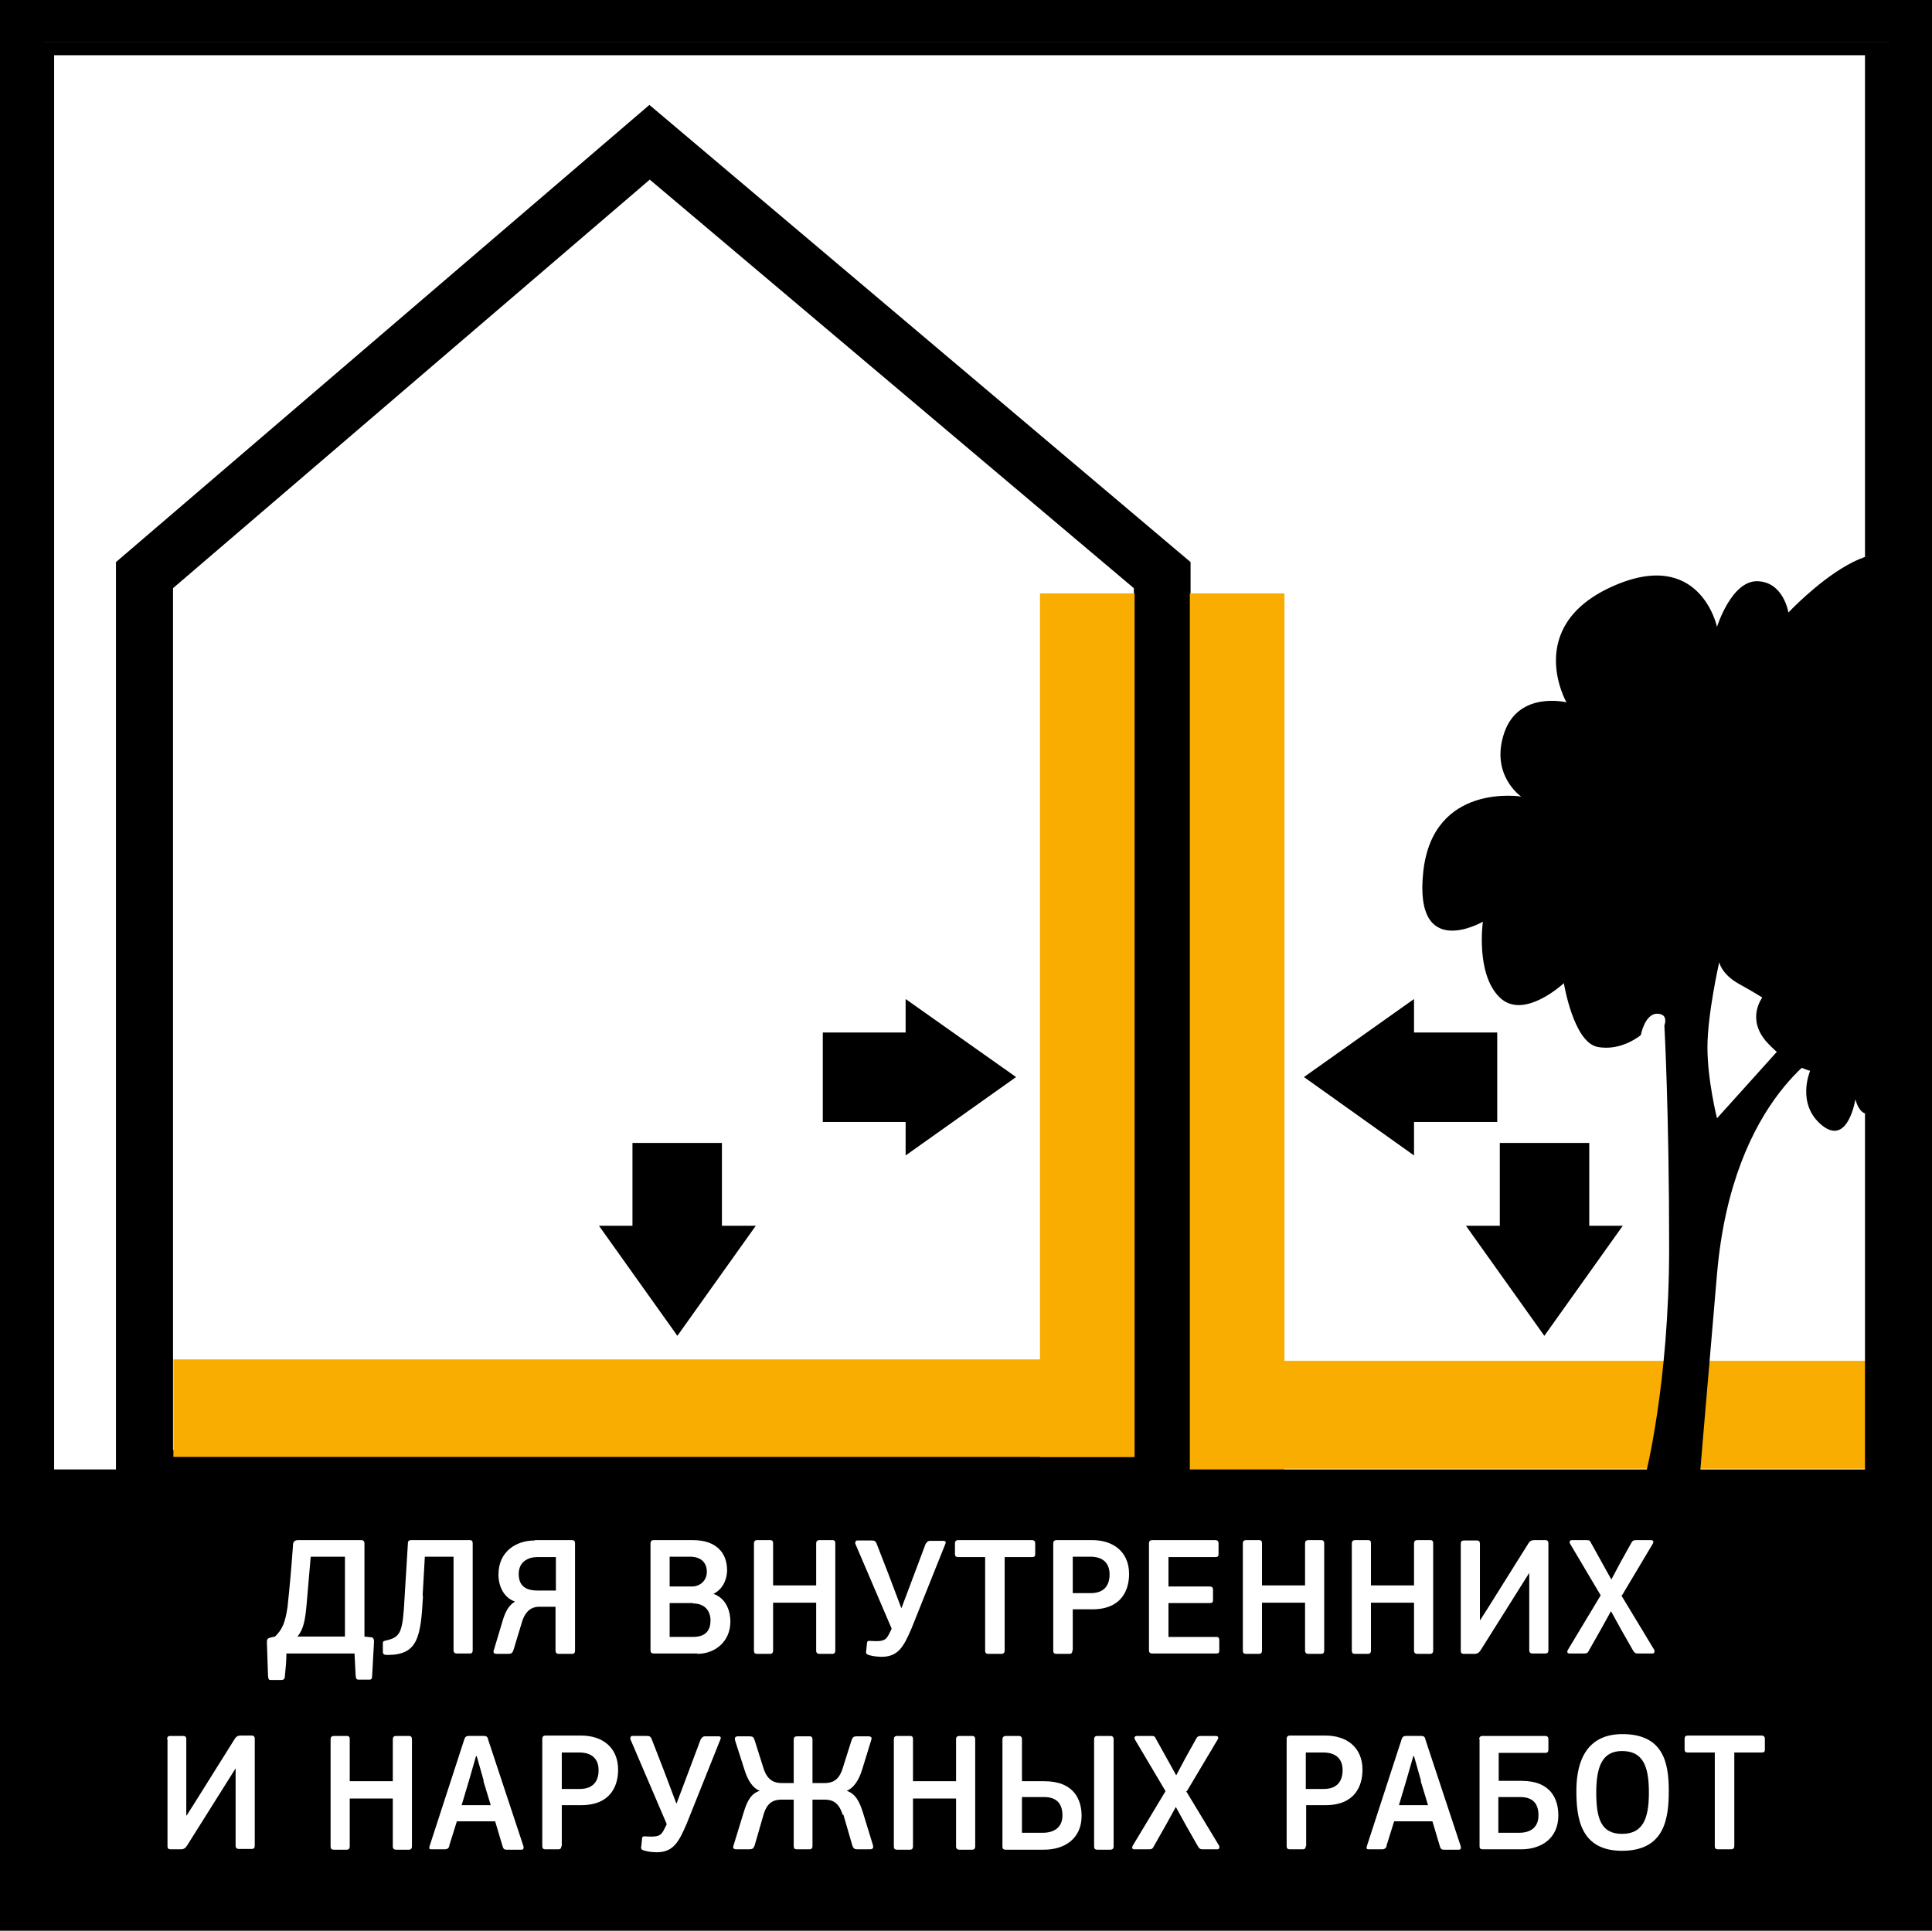
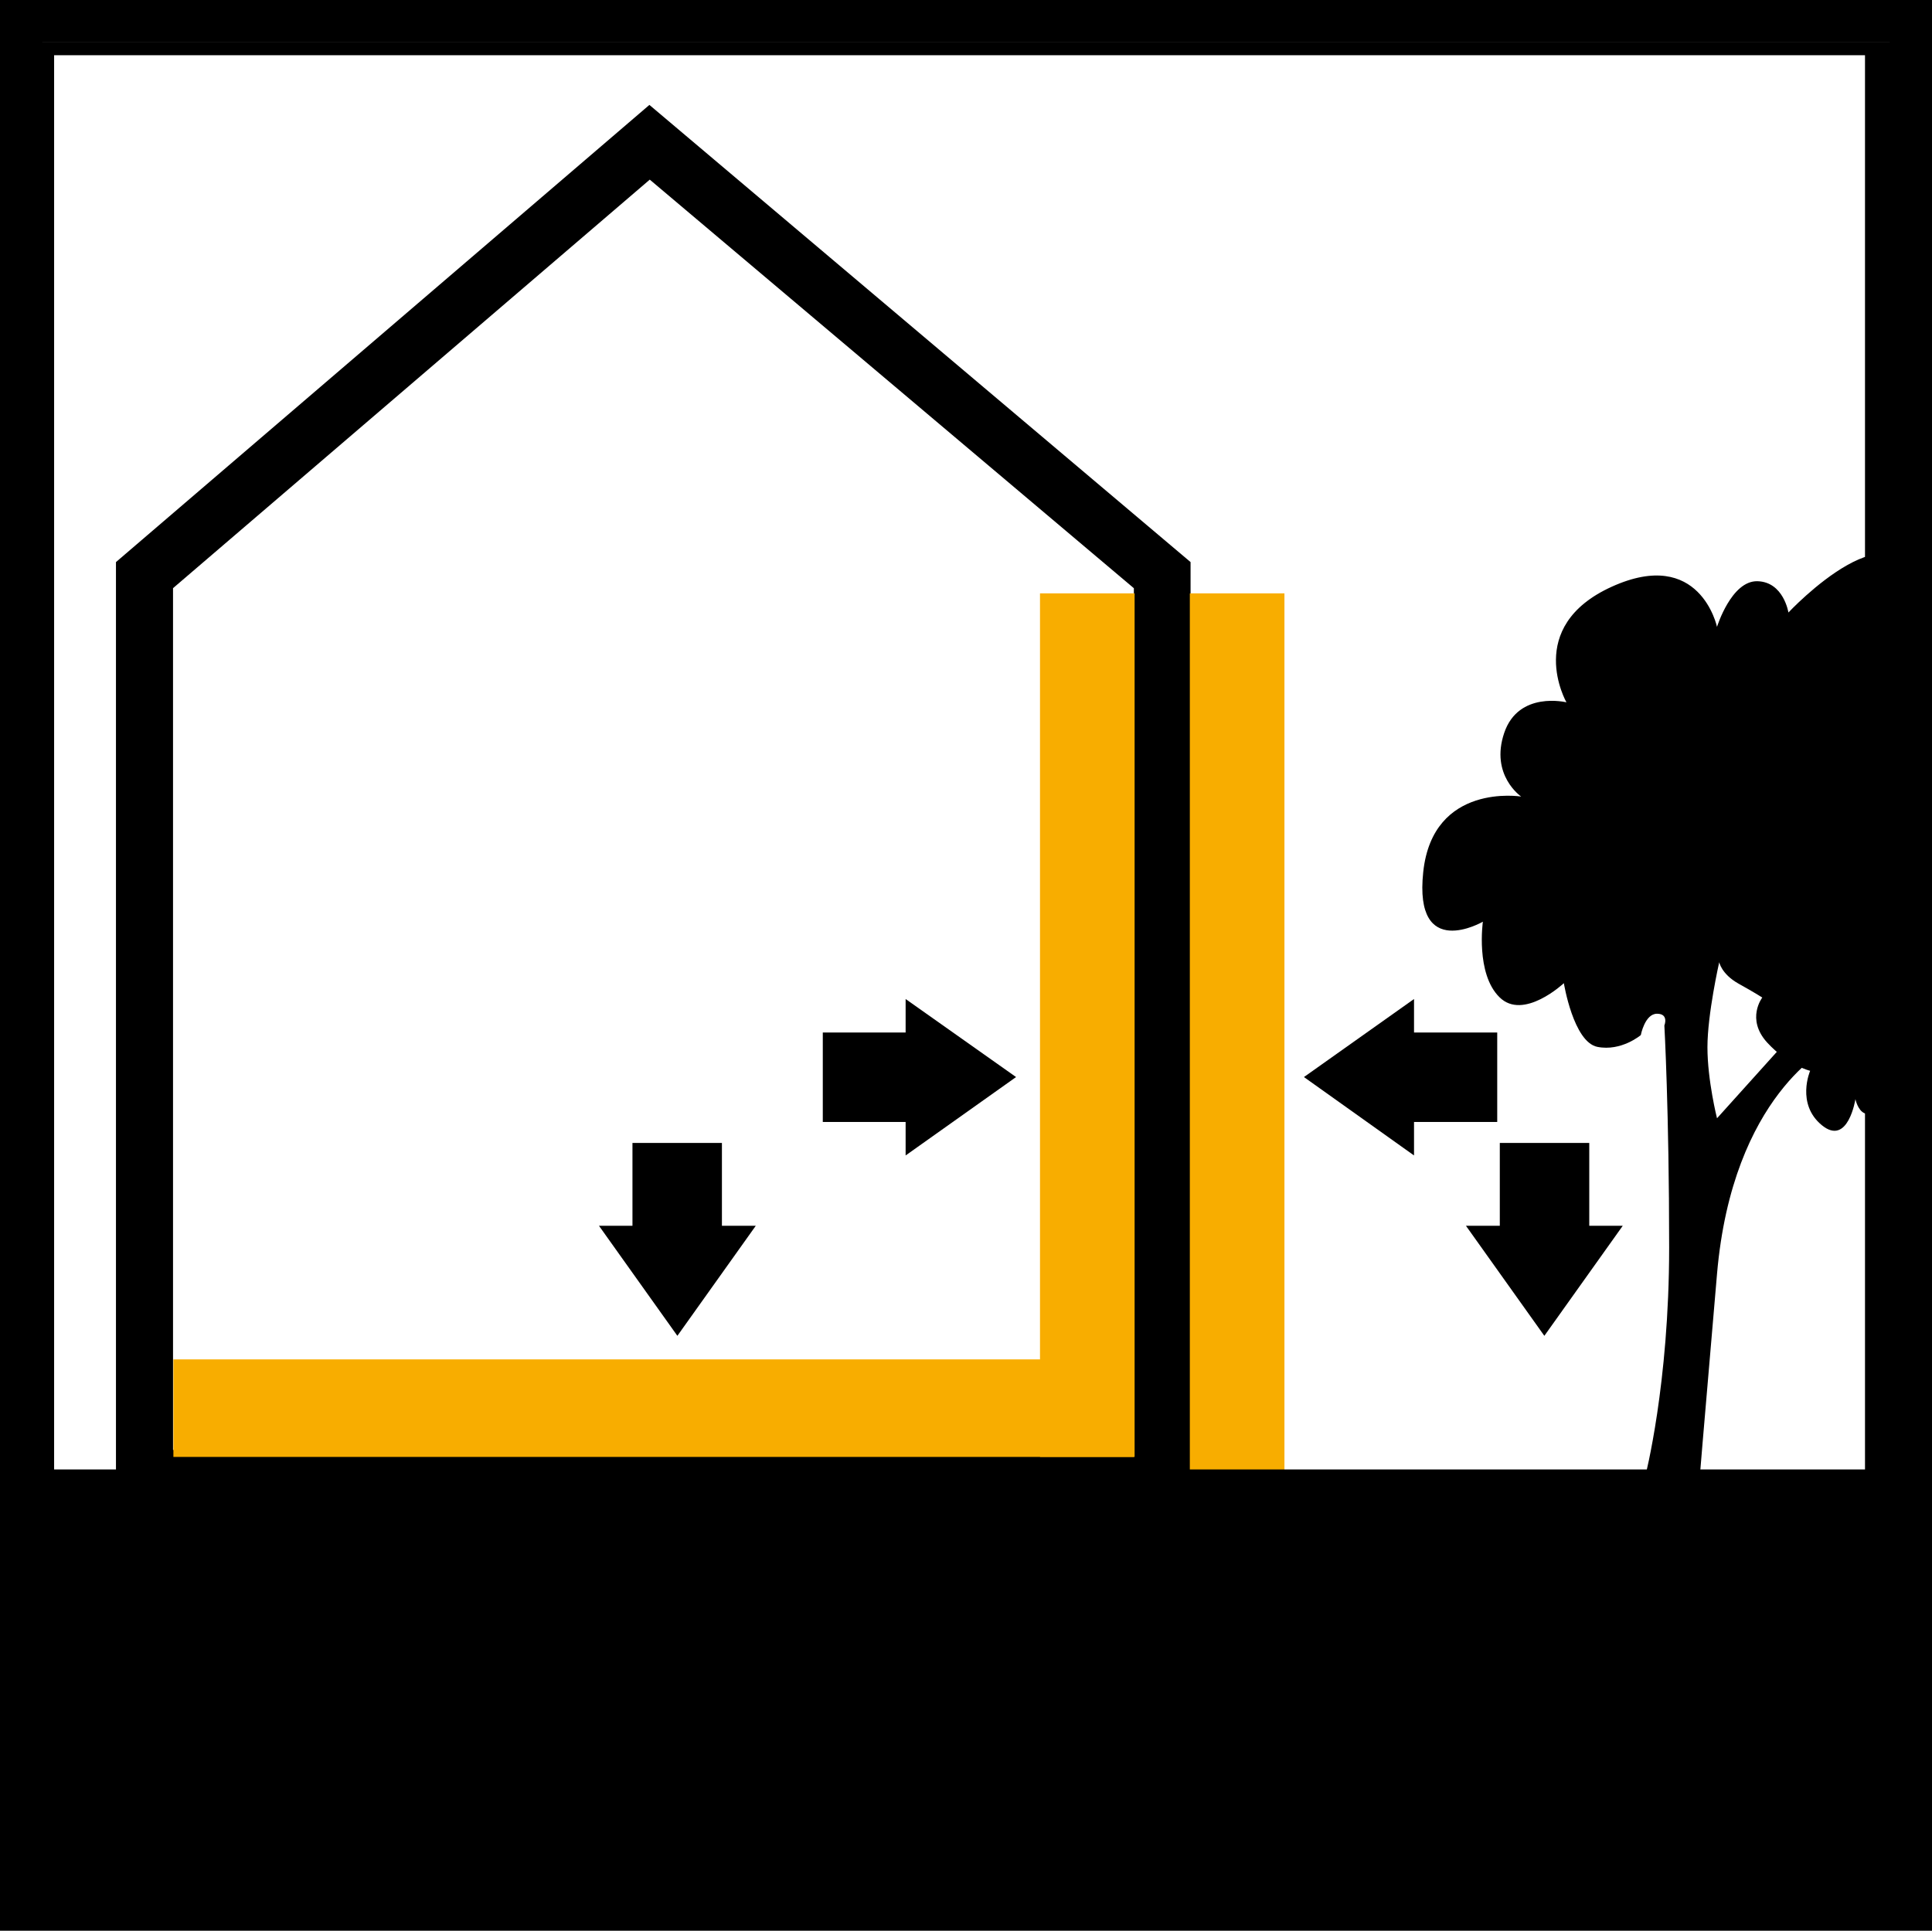
<svg xmlns="http://www.w3.org/2000/svg" id="_Слой_1" viewBox="0 0 52.48 52.45">
  <rect x="0" y="0" width="52.48" height="52.45" fill="#808080" stroke="none" />
  <defs>
    <style>.cls-1{fill:#f8ad00;}.cls-2{fill:#fff;}.cls-3{fill:none;}.cls-4{clip-path:url(#clippath-1);}.cls-5{clip-path:url(#clippath);}</style>
    <clipPath id="clippath">
      <rect class="cls-3" x="-178.78" y="-293.52" width="420.95" height="595.28" />
    </clipPath>
    <clipPath id="clippath-1">
-       <rect class="cls-3" x="-178.78" y="-293.52" width="420.95" height="595.28" />
-     </clipPath>
+       </clipPath>
  </defs>
  <rect class="cls-2" x="0" y=".03" width="52.48" height="52.42" />
  <polygon points="3.93 15.62 3.15 15.62 3.15 40.93 32.34 40.93 32.34 15.27 17.64 2.85 3.15 15.27 3.15 15.62 3.93 15.62 4.43 16.21 17.65 4.88 30.8 15.98 30.8 39.39 4.7 39.39 4.7 15.62 3.93 15.62 4.43 16.21 3.93 15.62" />
  <rect class="cls-1" x="4.71" y="36.93" width="26.09" height="2.65" />
  <polygon points="18.4 36.29 16.27 33.3 20.53 33.3 18.4 36.29" />
  <rect x="17.18" y="31.05" width="2.43" height="2.4" />
  <rect class="cls-1" x="28.25" y="16.12" width="2.57" height="23.46" />
  <rect class="cls-1" x="32.32" y="16.12" width="2.57" height="24" />
-   <rect class="cls-1" x="32.34" y="36.97" width="19" height="2.93" />
  <polygon points="41.95 36.29 44.08 33.3 39.82 33.3 41.95 36.29" />
  <rect x="40.74" y="31.05" width="2.43" height="2.4" />
  <g class="cls-5">
    <path d="M44.69,40.11s.65-2.5.65-6.22-.13-6.03-.13-6.03c0,0,.13-.32-.2-.32s-.44.58-.44.58c0,0-.53.45-1.18.32-.65-.13-.91-1.73-.91-1.73,0,0-1.1,1.03-1.75.38-.65-.64-.45-2.05-.45-2.05,0,0-1.88,1.09-1.62-1.35.26-2.44,2.66-2.05,2.66-2.05,0,0-.85-.58-.46-1.73.39-1.15,1.69-.83,1.69-.83,0,0-1.17-2.05,1.23-3.14,2.4-1.09,2.86,1.09,2.86,1.09,0,0,.39-1.26,1.1-1.24.71.02.84.85.84.85,0,0,3.07-3.28,3.55-.45.17.99.2,11.23-.45,13.09-1.04,1.8-1.28.58-1.28.58,0,0-.2,1.29-.91.71-.71-.58-.32-1.48-.32-1.48,0,0-.58-.13-1.17-.77-.58-.64-.13-1.22-.13-1.22,0,0-.2-.13-.65-.38-.46-.26-.52-.58-.52-.58,0,0-.32,1.41-.32,2.31s.26,1.93.26,1.93l2.08-2.31.97.38s-2.63,1.28-3.05,6.16c-.42,4.88-.47,5.53-.47,5.53h-1.47Z" />
  </g>
  <polygon points="27.6 29.26 24.6 31.39 24.6 27.14 27.6 29.26" />
  <rect x="22.35" y="28.05" width="2.4" height="2.43" />
  <polygon points="35.42 29.26 38.41 31.39 38.41 27.14 35.42 29.26" />
  <rect x="38.27" y="28.05" width="2.4" height="2.43" />
  <rect x=".08" y="39.92" width="52.04" height="12.28" />
  <g class="cls-4">
    <path class="cls-2" d="M9.37,44.46v-2.17h-.93l-.11,1.28c-.04.46-.09.7-.25.89h1.29ZM9.63,44.92h-1.85c0,.2-.02.4-.04.6,0,.1-.04.12-.11.12h-.26c-.07,0-.08-.01-.09-.12l-.03-.9c0-.08.01-.11.09-.13l.13-.03c.2-.19.28-.39.34-.8.06-.55.11-1.13.15-1.69,0-.08.04-.13.14-.13h1.71c.06,0,.09.03.09.09v2.53l.18.02c.06,0,.08.05.08.12l-.05.9c0,.11-.02.13-.08.13h-.28c-.07,0-.08-.02-.09-.12l-.03-.6Z" />
    <path class="cls-2" d="M11.49,43.36c-.06,1.14-.15,1.59-.95,1.6-.12,0-.14-.02-.14-.1v-.2c0-.06,0-.07.07-.09.37-.08.45-.19.5-.85l.11-1.79c0-.07.03-.09.09-.09h1.59c.06,0,.08.03.08.09v2.9c0,.06-.02.09-.08.09h-.35c-.06,0-.09-.03-.09-.09v-2.54h-.78l-.06,1.06Z" />
    <path class="cls-2" d="M14.62,43.21h.48v-.91h-.5c-.23,0-.51.11-.51.46,0,.39.28.45.52.45M14.53,41.84h1c.07,0,.09.03.09.09v2.91c0,.06-.02.09-.09.09h-.35c-.07,0-.09-.04-.09-.09v-1.19h-.44c-.19,0-.37.09-.47.41l-.23.76c-.03.09-.06.11-.15.11h-.3c-.1,0-.11-.04-.08-.12l.24-.8c.07-.23.16-.4.33-.5-.32-.11-.45-.44-.45-.73,0-.64.49-.93.98-.93" />
    <path class="cls-2" d="M18.82,43.55h-.63v.92h.63c.38,0,.48-.21.48-.45s-.14-.46-.48-.46M18.74,42.29h-.55v.81h.6c.24,0,.41-.17.41-.4s-.14-.41-.46-.41M18.95,44.92h-1.18c-.08,0-.1-.03-.1-.09v-2.9c0-.05.02-.09.09-.09h1.06c.62,0,.93.33.93.82,0,.18-.07.49-.37.64h0c.37.13.46.51.46.75,0,.55-.42.88-.9.88" />
-     <path class="cls-2" d="M22.17,41.93c0-.06.03-.09.09-.09h.35c.07,0,.08.04.08.09v2.91c0,.05-.02.09-.08.09h-.35c-.06,0-.09-.03-.09-.09v-1.3h-1.17v1.3c0,.05-.02.09-.08.09h-.35c-.07,0-.09-.03-.09-.09v-2.91c0-.06.03-.09.09-.09h.35c.07,0,.08.04.08.09v1.14h1.17v-1.14Z" />
    <path class="cls-2" d="M24.21,44.22l-.98-2.29s0-.08.05-.08h.4c.08,0,.1.02.13.08l.33.85.34.9h.01l.35-.93.3-.8c.04-.06.06-.09.13-.09h.36c.06,0,.07.04.05.08l-.92,2.3c-.21.49-.36.76-.79.77-.09,0-.24-.01-.34-.04-.09-.02-.12-.05-.1-.13l.02-.19c0-.07.03-.08.12-.07.33.02.4-.02.49-.21l.06-.12Z" />
    <path class="cls-2" d="M28.03,42.3h-.74v2.54c0,.05-.02.09-.09.09h-.35c-.07,0-.09-.03-.09-.09v-2.54h-.73c-.07,0-.09-.03-.09-.08v-.29c0-.05.02-.09.09-.09h2c.06,0,.09.03.09.09v.29c0,.06-.02.08-.09.08" />
    <path class="cls-2" d="M29.61,42.29h-.47v.99h.49c.37,0,.51-.22.51-.51,0-.33-.21-.48-.52-.48M29.13,44.84c0,.05-.02.09-.08.09h-.35c-.07,0-.09-.03-.09-.09v-2.91c0-.05.02-.09.09-.09h.97c.56,0,1,.31,1,.92,0,.43-.2.96-1,.96h-.53v1.11Z" />
    <path class="cls-2" d="M31.21,41.93c0-.06.03-.09.09-.09h1.71c.06,0,.09.03.09.09v.29c0,.06-.02.08-.09.08h-1.27v.8h1.12c.06,0,.09.03.09.08v.29c0,.06-.02.08-.09.08h-1.12v.92h1.3c.06,0,.08.03.08.09v.28c0,.06-.02.08-.09.08h-1.73c-.06,0-.09-.03-.09-.08v-2.91Z" />
    <path class="cls-2" d="M35.45,41.93c0-.06.03-.09.09-.09h.35c.06,0,.08.04.08.09v2.91c0,.05-.02.09-.08.09h-.35c-.06,0-.09-.03-.09-.09v-1.3h-1.17v1.3c0,.05-.02.09-.08.09h-.35c-.07,0-.09-.03-.09-.09v-2.91c0-.06.03-.09.09-.09h.35c.07,0,.08.04.08.09v1.14h1.17v-1.14Z" />
    <path class="cls-2" d="M38.41,41.93c0-.06.03-.09.09-.09h.35c.07,0,.08.04.08.09v2.91c0,.05-.02.09-.08.09h-.35c-.06,0-.09-.03-.09-.09v-1.3h-1.17v1.3c0,.05-.02.09-.08.09h-.35c-.07,0-.09-.03-.09-.09v-2.91c0-.06.03-.09.09-.09h.35c.07,0,.08.04.08.09v1.14h1.17v-1.14Z" />
    <path class="cls-2" d="M39.68,41.94c0-.06.02-.09.09-.09h.34c.07,0,.09.03.09.09v2.07h.01l.21-.33,1.09-1.74c.03-.05.07-.1.16-.1h.31c.06,0,.08.04.08.08v2.91c0,.06-.02.09-.09.09h-.34c-.06,0-.09-.03-.09-.09v-2.1h0l-1.32,2.1c-.04.06-.08.1-.17.1h-.28c-.07,0-.09-.03-.09-.08v-2.9Z" />
    <path class="cls-2" d="M44.04,43.34l.9,1.49s.02.09-.05.09h-.4c-.07,0-.09-.02-.13-.08l-.33-.58-.27-.49-.26.47-.34.6c-.03.06-.05.08-.13.08h-.4c-.06,0-.07-.05-.04-.1l.89-1.48-.83-1.4c-.03-.05-.01-.1.05-.1h.4c.08,0,.09.02.12.08l.3.54.25.45.25-.47.29-.52c.03-.06.06-.08.13-.08h.4c.08,0,.08.05.06.09l-.84,1.41Z" />
-     <path class="cls-2" d="M4.54,47.25c0-.06.02-.09.09-.09h.34c.07,0,.09.03.09.09v2.07h.01l.21-.33,1.09-1.74c.03-.05.07-.1.16-.1h.31c.06,0,.08.04.08.08v2.91c0,.06-.02.09-.09.09h-.34c-.06,0-.09-.03-.09-.09v-2.1h0l-1.32,2.1c-.04.06-.08.1-.17.1h-.27c-.07,0-.09-.03-.09-.08v-2.9Z" />
    <path class="cls-2" d="M10.67,47.25c0-.06.03-.09.09-.09h.35c.06,0,.08.04.08.09v2.91c0,.05-.02.09-.08.09h-.35c-.06,0-.09-.03-.09-.09v-1.3h-1.17v1.3c0,.05-.02.09-.08.09h-.35c-.07,0-.09-.03-.09-.09v-2.91c0-.06.03-.09.09-.09h.35c.07,0,.08.04.08.09v1.14h1.17v-1.14Z" />
    <path class="cls-2" d="M13.14,48.38l-.19-.67h-.02l-.19.66-.2.67h.79l-.2-.66ZM12.21,50.14c-.02.07-.06.1-.13.1h-.36c-.06,0-.07-.02-.05-.09l.94-2.89c.02-.07.05-.1.13-.1h.4c.09,0,.11.04.12.1l.96,2.9c.01.05,0,.09-.05.09h-.41c-.07,0-.09-.03-.11-.1l-.2-.67h-1.04l-.21.67Z" />
    <path class="cls-2" d="M15.73,47.61h-.47v.99h.49c.37,0,.51-.22.51-.51,0-.33-.21-.48-.52-.48M15.25,50.15c0,.05-.02.09-.08.09h-.35c-.07,0-.09-.03-.09-.09v-2.91c0-.05.02-.09.09-.09h.97c.56,0,1,.31,1,.93,0,.43-.2.96-1,.96h-.53v1.11Z" />
    <path class="cls-2" d="M18.1,49.53l-.98-2.29s0-.08.05-.08h.4c.08,0,.1.02.13.08l.33.85.34.9h.01l.35-.93.3-.8c.04-.06.06-.09.13-.09h.36c.06,0,.07.04.05.08l-.92,2.3c-.21.49-.36.76-.79.77-.09,0-.24-.01-.34-.04-.09-.02-.12-.05-.1-.13l.02-.19c0-.07.03-.08.12-.07.33.02.4-.02.49-.21l.06-.12Z" />
    <path class="cls-2" d="M22.89,49.3c-.11-.35-.29-.41-.5-.41h-.32v1.26c0,.05-.02.09-.08.09h-.34c-.07,0-.09-.03-.09-.09v-1.26h-.32c-.21,0-.4.06-.5.41l-.24.83c-.03.09-.06.11-.16.11h-.33c-.1,0-.11-.04-.08-.12l.27-.88c.09-.3.2-.52.44-.59-.19-.07-.33-.28-.42-.58l-.25-.78c-.02-.07-.01-.12.08-.12h.3c.1,0,.12.02.15.11l.24.76c.11.35.32.4.5.4h.32v-1.18c0-.06.03-.09.09-.09h.34c.07,0,.08.04.08.09v1.18h.32c.18,0,.39-.04.5-.4l.24-.76c.03-.09.06-.11.15-.11h.3c.1,0,.11.04.08.12l-.24.78c-.09.3-.24.51-.42.58.24.08.35.3.44.59l.27.88c.02.07.01.12-.08.12h-.33c-.09,0-.12-.02-.15-.11l-.24-.83Z" />
    <path class="cls-2" d="M25.97,47.25c0-.06.03-.09.09-.09h.35c.06,0,.08.04.08.09v2.91c0,.05-.02.09-.08.09h-.35c-.06,0-.09-.03-.09-.09v-1.3h-1.17v1.3c0,.05-.02.09-.08.09h-.35c-.07,0-.09-.03-.09-.09v-2.91c0-.06.03-.09.09-.09h.35c.07,0,.08.04.08.09v1.14h1.17v-1.14Z" />
    <path class="cls-2" d="M29.72,47.25c0-.06.03-.09.09-.09h.35c.07,0,.09.04.09.09v2.91c0,.05-.02.09-.09.09h-.35c-.07,0-.09-.03-.09-.09v-2.91ZM28.36,48.82h-.6v.97h.57c.32,0,.53-.16.53-.47,0-.29-.13-.5-.5-.5M27.23,47.25c0-.06.04-.09.09-.09h.35c.06,0,.09.03.09.09v1.14h.61c.81,0,1.01.51,1.01.94,0,.62-.46.92-1.02.92h-1.04c-.07,0-.09-.03-.09-.08v-2.91Z" />
    <path class="cls-2" d="M32.22,48.66l.9,1.49s.02.09-.05.09h-.4c-.07,0-.09-.02-.13-.08l-.33-.58-.27-.49-.26.47-.34.6c-.03.06-.05.08-.13.08h-.4c-.06,0-.07-.05-.04-.1l.89-1.48-.83-1.4c-.03-.05-.01-.1.05-.1h.4c.08,0,.09.02.12.08l.3.54.25.45.25-.47.29-.52c.03-.06.06-.08.13-.08h.4c.08,0,.08.05.06.09l-.84,1.41Z" />
    <path class="cls-2" d="M35.94,47.61h-.47v.99h.49c.37,0,.51-.22.51-.51,0-.33-.21-.48-.52-.48M35.47,50.15c0,.05-.02.09-.08.09h-.35c-.07,0-.09-.03-.09-.09v-2.91c0-.05.02-.09.09-.09h.97c.56,0,1,.31,1,.93,0,.43-.2.96-1,.96h-.53v1.11Z" />
    <path class="cls-2" d="M38.6,48.38l-.19-.67h-.02l-.19.66-.2.67h.79l-.2-.66ZM37.67,50.14c-.02.07-.06.1-.13.1h-.36c-.06,0-.07-.02-.05-.09l.94-2.89c.02-.07.05-.1.13-.1h.4c.09,0,.11.04.12.1l.96,2.9c.01.05,0,.09-.05.09h-.41c-.07,0-.09-.03-.11-.1l-.2-.67h-1.04l-.21.67Z" />
    <path class="cls-2" d="M41.3,48.82h-.6v.97h.57c.32,0,.52-.16.52-.47,0-.29-.12-.5-.5-.5M40.18,47.25c0-.05.02-.08.07-.09h1.72c.06,0,.09.03.09.09v.28c0,.06-.02.09-.09.09h-1.26v.76h.62c.81,0,1,.51,1,.94,0,.62-.46.92-1.01.92h-1.04c-.07,0-.09-.03-.09-.08v-2.91Z" />
    <path class="cls-2" d="M44.06,47.57c-.53,0-.7.41-.7,1.13s.14,1.12.7,1.12.73-.4.73-1.12-.16-1.13-.73-1.13M44.06,50.28c-1.14,0-1.24-.91-1.24-1.63,0-.56.13-1.54,1.25-1.54s1.26.79,1.26,1.54-.11,1.63-1.27,1.63" />
    <path class="cls-2" d="M47.85,47.61h-.74v2.54c0,.05-.02.09-.09.09h-.35c-.07,0-.09-.03-.09-.09v-2.54h-.73c-.07,0-.09-.03-.09-.08v-.29c0-.06.02-.09.09-.09h2c.06,0,.09.03.09.09v.29c0,.06-.02.08-.09.08" />
  </g>
  <polygon points=".58 51.88 .58 52.45 52.48 52.45 52.48 0 0 0 0 52.45 .58 52.45 .58 51.88 1.15 51.88 1.15 1.15 51.33 1.15 51.33 51.3 .58 51.3 .58 51.88 1.15 51.88 .58 51.88" />
  <path d="M.72,51.44h.75-.75ZM1.47,1.5h49.19v49.19H1.47V1.5ZM.56,1.14v51.06h51.6V1.14H.56Z" />
</svg>